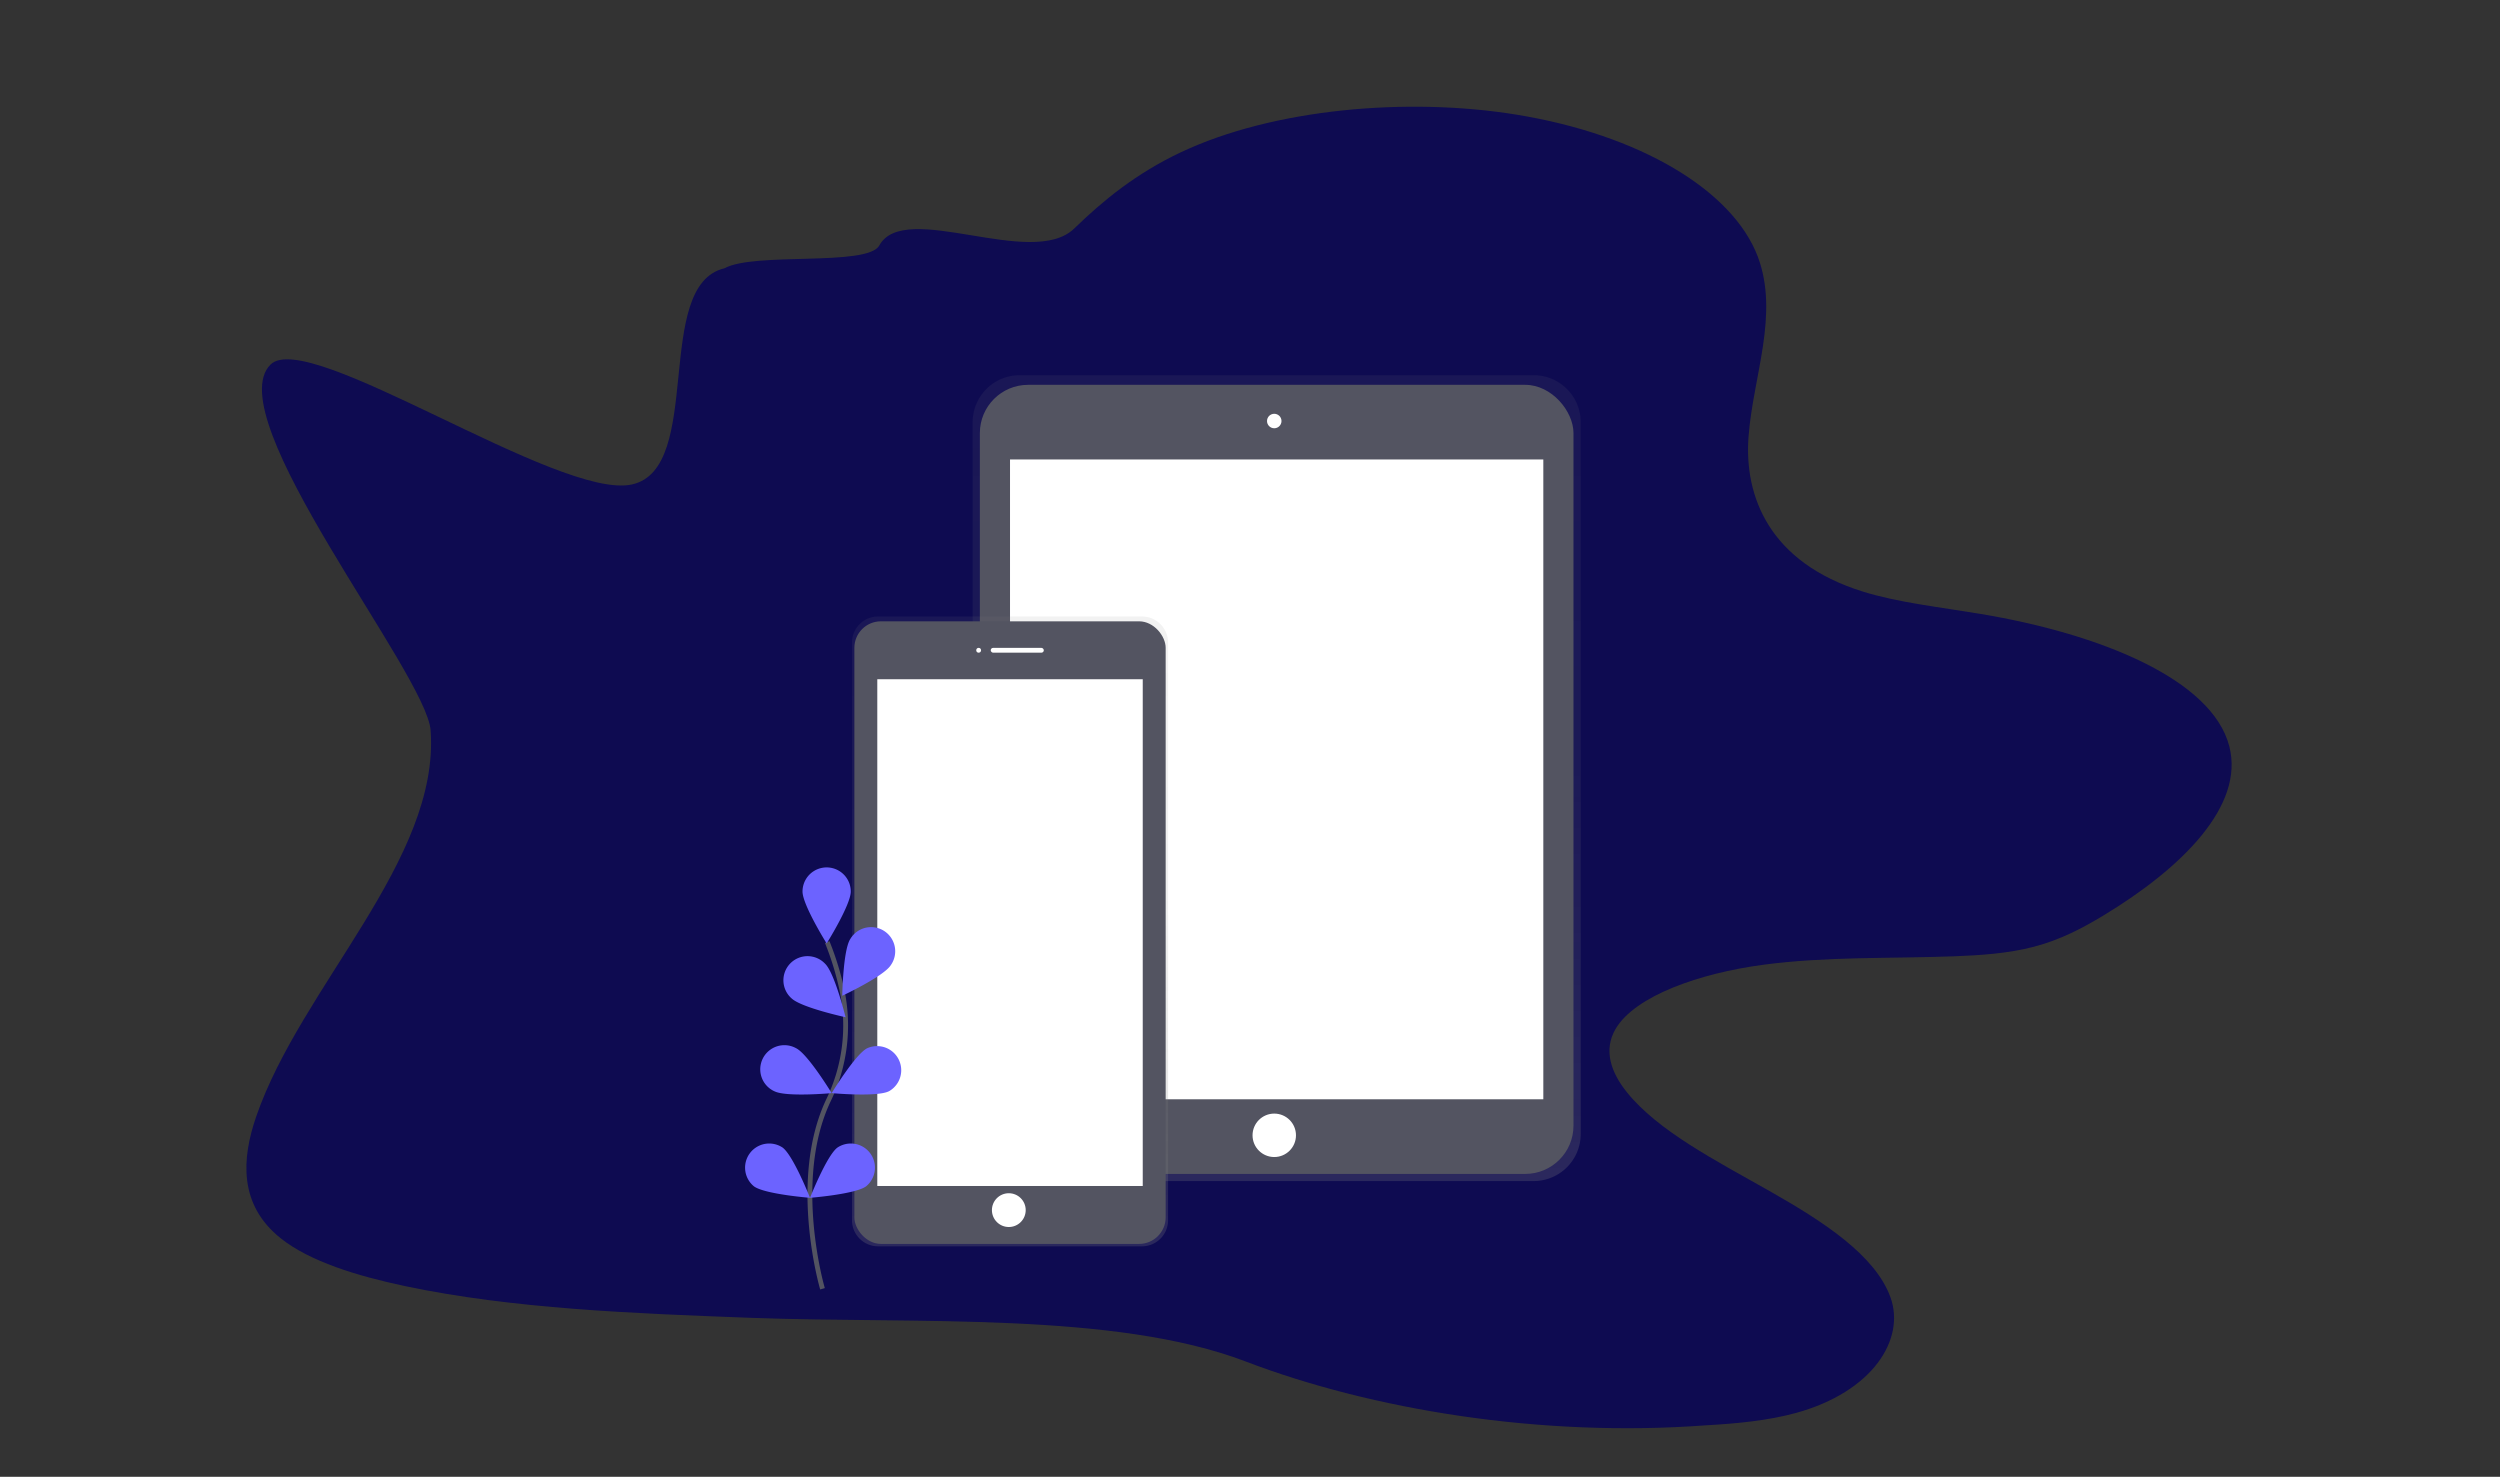
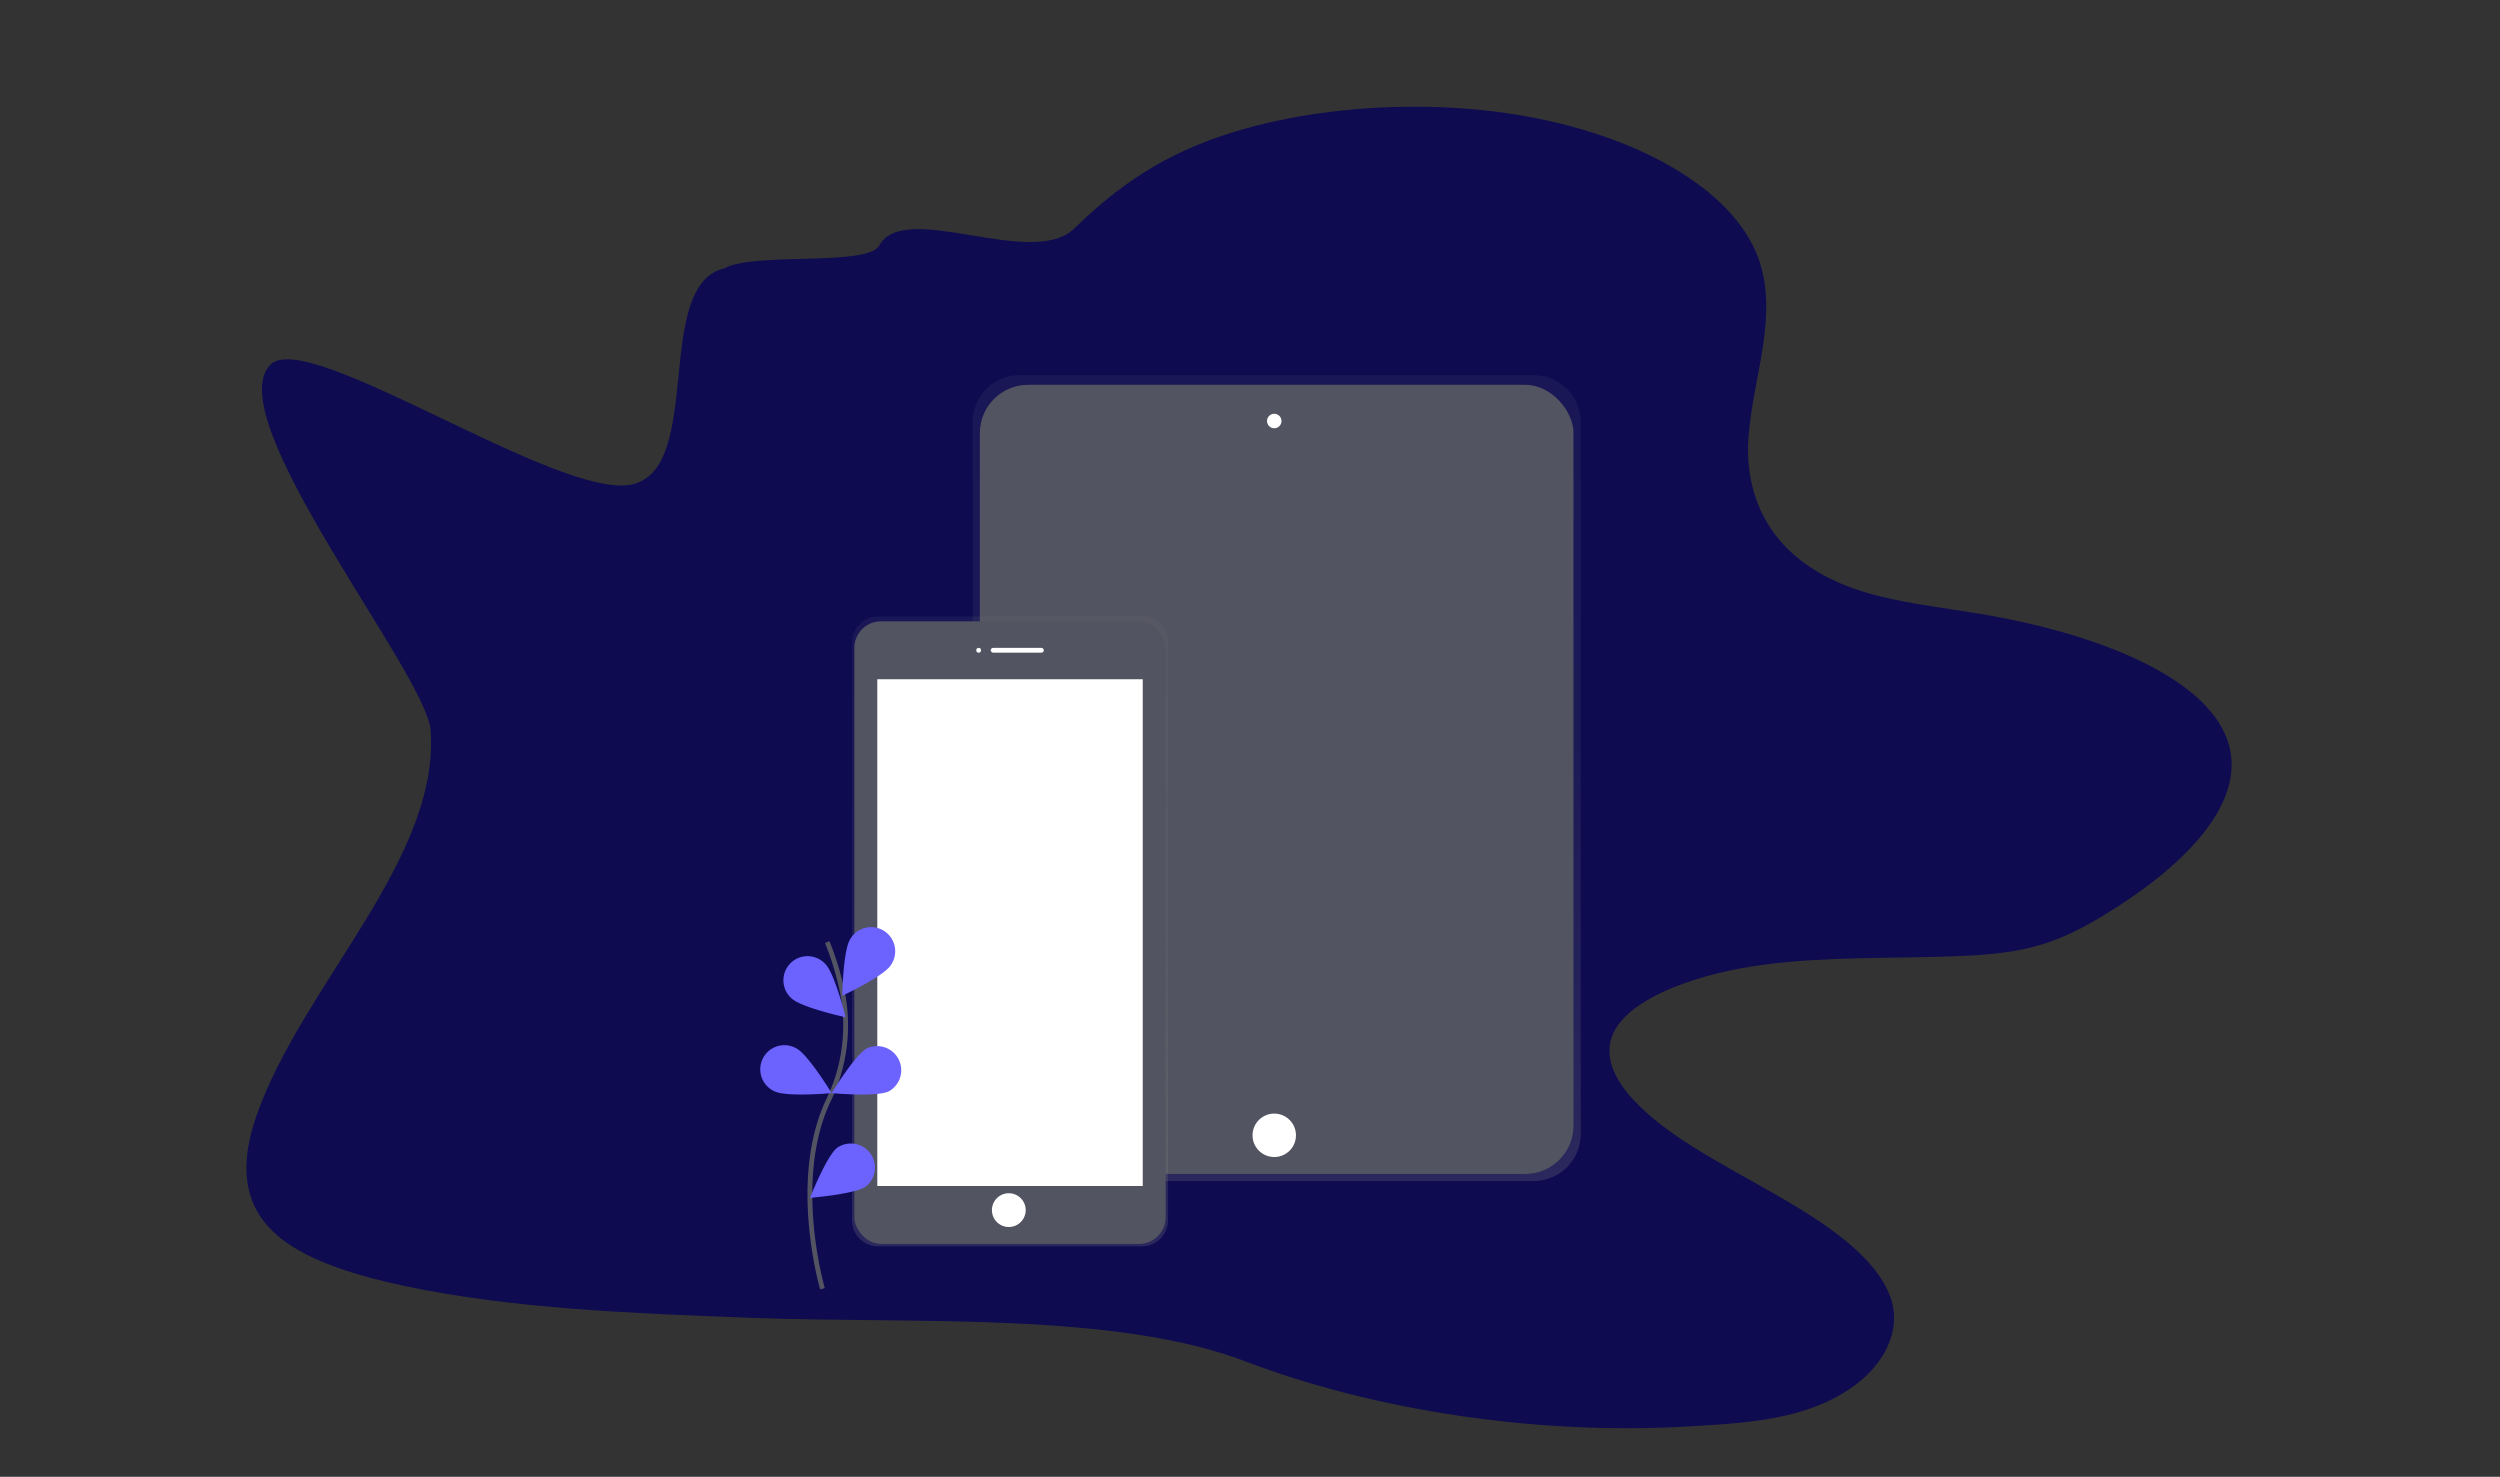
<svg xmlns="http://www.w3.org/2000/svg" xmlns:ns1="http://sodipodi.sourceforge.net/DTD/sodipodi-0.dtd" xmlns:ns2="http://www.inkscape.org/namespaces/inkscape" xmlns:xlink="http://www.w3.org/1999/xlink" id="0315a8ac-3017-4957-93c4-92e478eebb20" data-name="Layer 1" width="1036" height="612" viewBox="0 0 1036 612" version="1.1" ns1:docname="mobile-web-design-development.svg" ns2:version="0.92.5 (0.92.5+68)">
  <rect x="0" y="0" width="1036" height="612" fill="#333333" stroke="none" />
  <ns1:namedview pagecolor="#ffffff" bordercolor="#666666" borderopacity="1" objecttolerance="10" gridtolerance="10" guidetolerance="10" ns2:pageopacity="0" ns2:pageshadow="2" ns2:window-width="1383" ns2:window-height="876" id="namedview141" showgrid="false" ns2:zoom="0.45947934" ns2:cx="470.45432" ns2:cy="306" ns2:window-x="57" ns2:window-y="24" ns2:window-maximized="1" ns2:current-layer="0315a8ac-3017-4957-93c4-92e478eebb20" />
  <defs id="defs12">
    <linearGradient id="deacd444-d5db-4c24-9492-02e57292be3c" x1="675.05" y1="606.02" x2="675.05" y2="240.27" gradientUnits="userSpaceOnUse">
      <stop offset="0" stop-color="gray" stop-opacity="0.25" id="stop2" />
      <stop offset="0.54" stop-color="gray" stop-opacity="0.12" id="stop4" />
      <stop offset="1" stop-color="gray" stop-opacity="0.1" id="stop6" />
    </linearGradient>
    <linearGradient id="a1de9c2c-a914-4f57-a703-6b671b828453" x1="473.94" y1="635.65" x2="473.94" y2="301.65" xlink:href="#deacd444-d5db-4c24-9492-02e57292be3c" gradientTransform="translate(55.112,-146.176)" />
    <linearGradient id="33ead0d0-8f65-4117-bca2-44ecb419ecb0" x1="363.44" y1="662.65" x2="363.44" y2="401.65" xlink:href="#deacd444-d5db-4c24-9492-02e57292be3c" gradientTransform="translate(55.112,-146.176)" />
    <linearGradient id="9a5964b5-9011-4675-8f60-8033350848c0" x1="849.68" y1="703.66" x2="849.68" y2="385.5" xlink:href="#deacd444-d5db-4c24-9492-02e57292be3c" />
  </defs>
  <title id="title14">web_devices</title>
  <path d="m 707.035,590.644 c 12.637,-0.718 25.553,-1.918 37.217,-5.12 31.735,-8.72 45.453,-30.488 39.152,-47.935 -6.301,-17.447 -27.884,-31.441 -50.134,-44.041 -22.25,-12.6 -46.257,-24.907 -59.148,-40.998 -6.429,-8.031 -9.849,-17.311 -4.597,-26.209 8.103,-13.715 34.942,-23.05 61.117,-26.539 26.175,-3.489 52.796,-2.519 79.253,-3.512 11.101,-0.422 22.487,-1.227 32.772,-3.914 11.29,-2.933 20.507,-7.887 28.944,-12.963 32.911,-19.899 58.521,-45.598 52.226,-70.106 -7.123,-27.775 -53.48,-46.668 -103.322,-54.93 -16.505,-2.772 -33.888,-4.657 -48.576,-9.23 -38.696,-12.067 -49.231,-39.355 -47.338,-64.277 1.893,-24.922 12.786,-50.549 3.86,-74.438 C 717.983,78.649 679.12,55.753 628.398,47.507 583.207,40.159 527.707,45.037 489.428,63.063 c -18.659,8.801 -32.422,20.113 -44.265,31.632 -17.59,17.018 -70.278,-12.033 -80.765,7.008 -4.86,8.879 -51.79,2.627 -64.172,9.473 -7.557,4.207 9.918,-2.329 0,0 -29.894,7.017 -8.212,83.081 -38.427,89.601 -30.215,6.52 -134.136,-65.027 -149.678,-49.721 -21.989,21.707 64.683,128.193 66.334,151.655 3.829,53.524 -53.625,106.001 -72.241,159.856 -6.08,17.594 -7.405,36.657 10.177,50.63 11.939,9.483 31.334,15.518 51.557,19.786 44.494,9.386 94.41,11.305 143.501,13.136 68.228,2.54 150.458,-2.639 204.745,18.075 52.1,19.886 122.213,31.601 190.84,26.45 z" id="path16" ns2:connector-curvature="0" style="opacity:0.983;fill:#0e0b52;fill-opacity:1;stroke-width:1.253" ns1:nodetypes="ccssccsccccccscccccccscccccccc" />
  <path d="m 635.522,155.474 h -212.93 a 19.51,19.51 0 0 0 -19.53,19.48 v 295 a 19.51,19.51 0 0 0 19.53,19.48 h 212.93 a 19.51,19.51 0 0 0 19.53,-19.48 v -295 a 19.51,19.51 0 0 0 -19.53,-19.48 z" id="path40" style="fill:url(#a1de9c2c-a914-4f57-a703-6b671b828453)" ns2:connector-curvature="0" />
  <rect x="406.052" y="159.474" width="246" height="327" rx="20" ry="20" id="rect42" style="fill:#535461" />
-   <rect x="418.552" y="190.404" width="221" height="265.14" id="rect44" style="fill:#ffffff" />
  <circle cx="528.052" cy="174.474" r="3" id="circle46" style="fill:#ffffff" />
  <circle cx="528.052" cy="470.474" r="9" id="circle48" style="fill:#ffffff" />
  <path d="m 473.222,255.474 h -109.33 a 10.81,10.81 0 0 0 -10.83,10.79 v 239.42 a 10.81,10.81 0 0 0 10.83,10.79 h 109.33 a 10.81,10.81 0 0 0 10.83,-10.79 v -239.42 a 10.81,10.81 0 0 0 -10.83,-10.79 z" id="path50" style="fill:url(#33ead0d0-8f65-4117-bca2-44ecb419ecb0)" ns2:connector-curvature="0" />
  <rect x="354.052" y="257.474" width="129" height="258" rx="11" ry="11" id="rect52" style="fill:#535461" />
  <rect x="363.552" y="281.474" width="110" height="210" id="rect54" style="fill:#ffffff" />
  <circle cx="405.552" cy="269.474" r="1" id="circle56" style="fill:#ffffff" />
  <rect x="410.552" y="268.474" width="22" height="2" rx="1" ry="1" id="rect58" style="fill:#ffffff" />
  <circle cx="418.052" cy="501.474" r="7" id="circle60" style="fill:#ffffff" />
  <path d="m 340.842,534.074 c 0,0 -13.26,-45 2.49,-78.14 a 71.09,71.09 0 0 0 5.78,-44.61 119.57,119.57 0 0 0 -6.31,-20.93" stroke-miterlimit="10" id="path62" ns2:connector-curvature="0" style="fill:none;stroke:#535461;stroke-width:2;stroke-miterlimit:10" />
-   <path d="m 352.562,369.454 c 0,5.52 -10,21.51 -10,21.51 0,0 -10,-16 -10,-21.51 a 10,10 0 0 1 20,0 z" id="path64" ns2:connector-curvature="0" style="fill:#6c63ff" />
  <path d="m 369.112,400.014 c -3,4.63 -20.08,12.63 -20.08,12.63 0,0 0.31,-18.86 3.31,-23.49 a 10,10 0 1 1 16.77,10.86 z" id="path66" ns2:connector-curvature="0" style="fill:#6c63ff" />
  <path d="m 368.352,452.224 c -4.93,2.48 -23.71,0.77 -23.71,0.77 0,0 9.79,-16.12 14.71,-18.6 a 10,10 0 0 1 9,17.84 z" id="path68" ns2:connector-curvature="0" style="fill:#6c63ff" />
  <path d="m 358.912,491.614 c -4.44,3.28 -23.24,4.76 -23.24,4.76 0,0 6.92,-17.54 11.36,-20.82 a 10,10 0 0 1 11.88,16.06 z" id="path70" ns2:connector-curvature="0" style="fill:#6c63ff" />
  <path d="m 328.022,413.714 c 4,3.84 22.39,7.83 22.39,7.83 0,0 -4.51,-18.31 -8.47,-22.15 a 10,10 0 1 0 -13.92,14.33 z" id="path72" ns2:connector-curvature="0" style="fill:#6c63ff" />
  <path d="m 320.932,452.224 c 4.93,2.48 23.71,0.77 23.71,0.77 0,0 -9.79,-16.12 -14.71,-18.6 a 10,10 0 1 0 -9,17.84 z" id="path74" ns2:connector-curvature="0" style="fill:#6c63ff" />
-   <path d="m 312.432,491.614 c 4.44,3.28 23.24,4.76 23.24,4.76 0,0 -6.92,-17.54 -11.36,-20.82 a 10,10 0 0 0 -11.88,16.06 z" id="path76" ns2:connector-curvature="0" style="fill:#6c63ff" />
</svg>